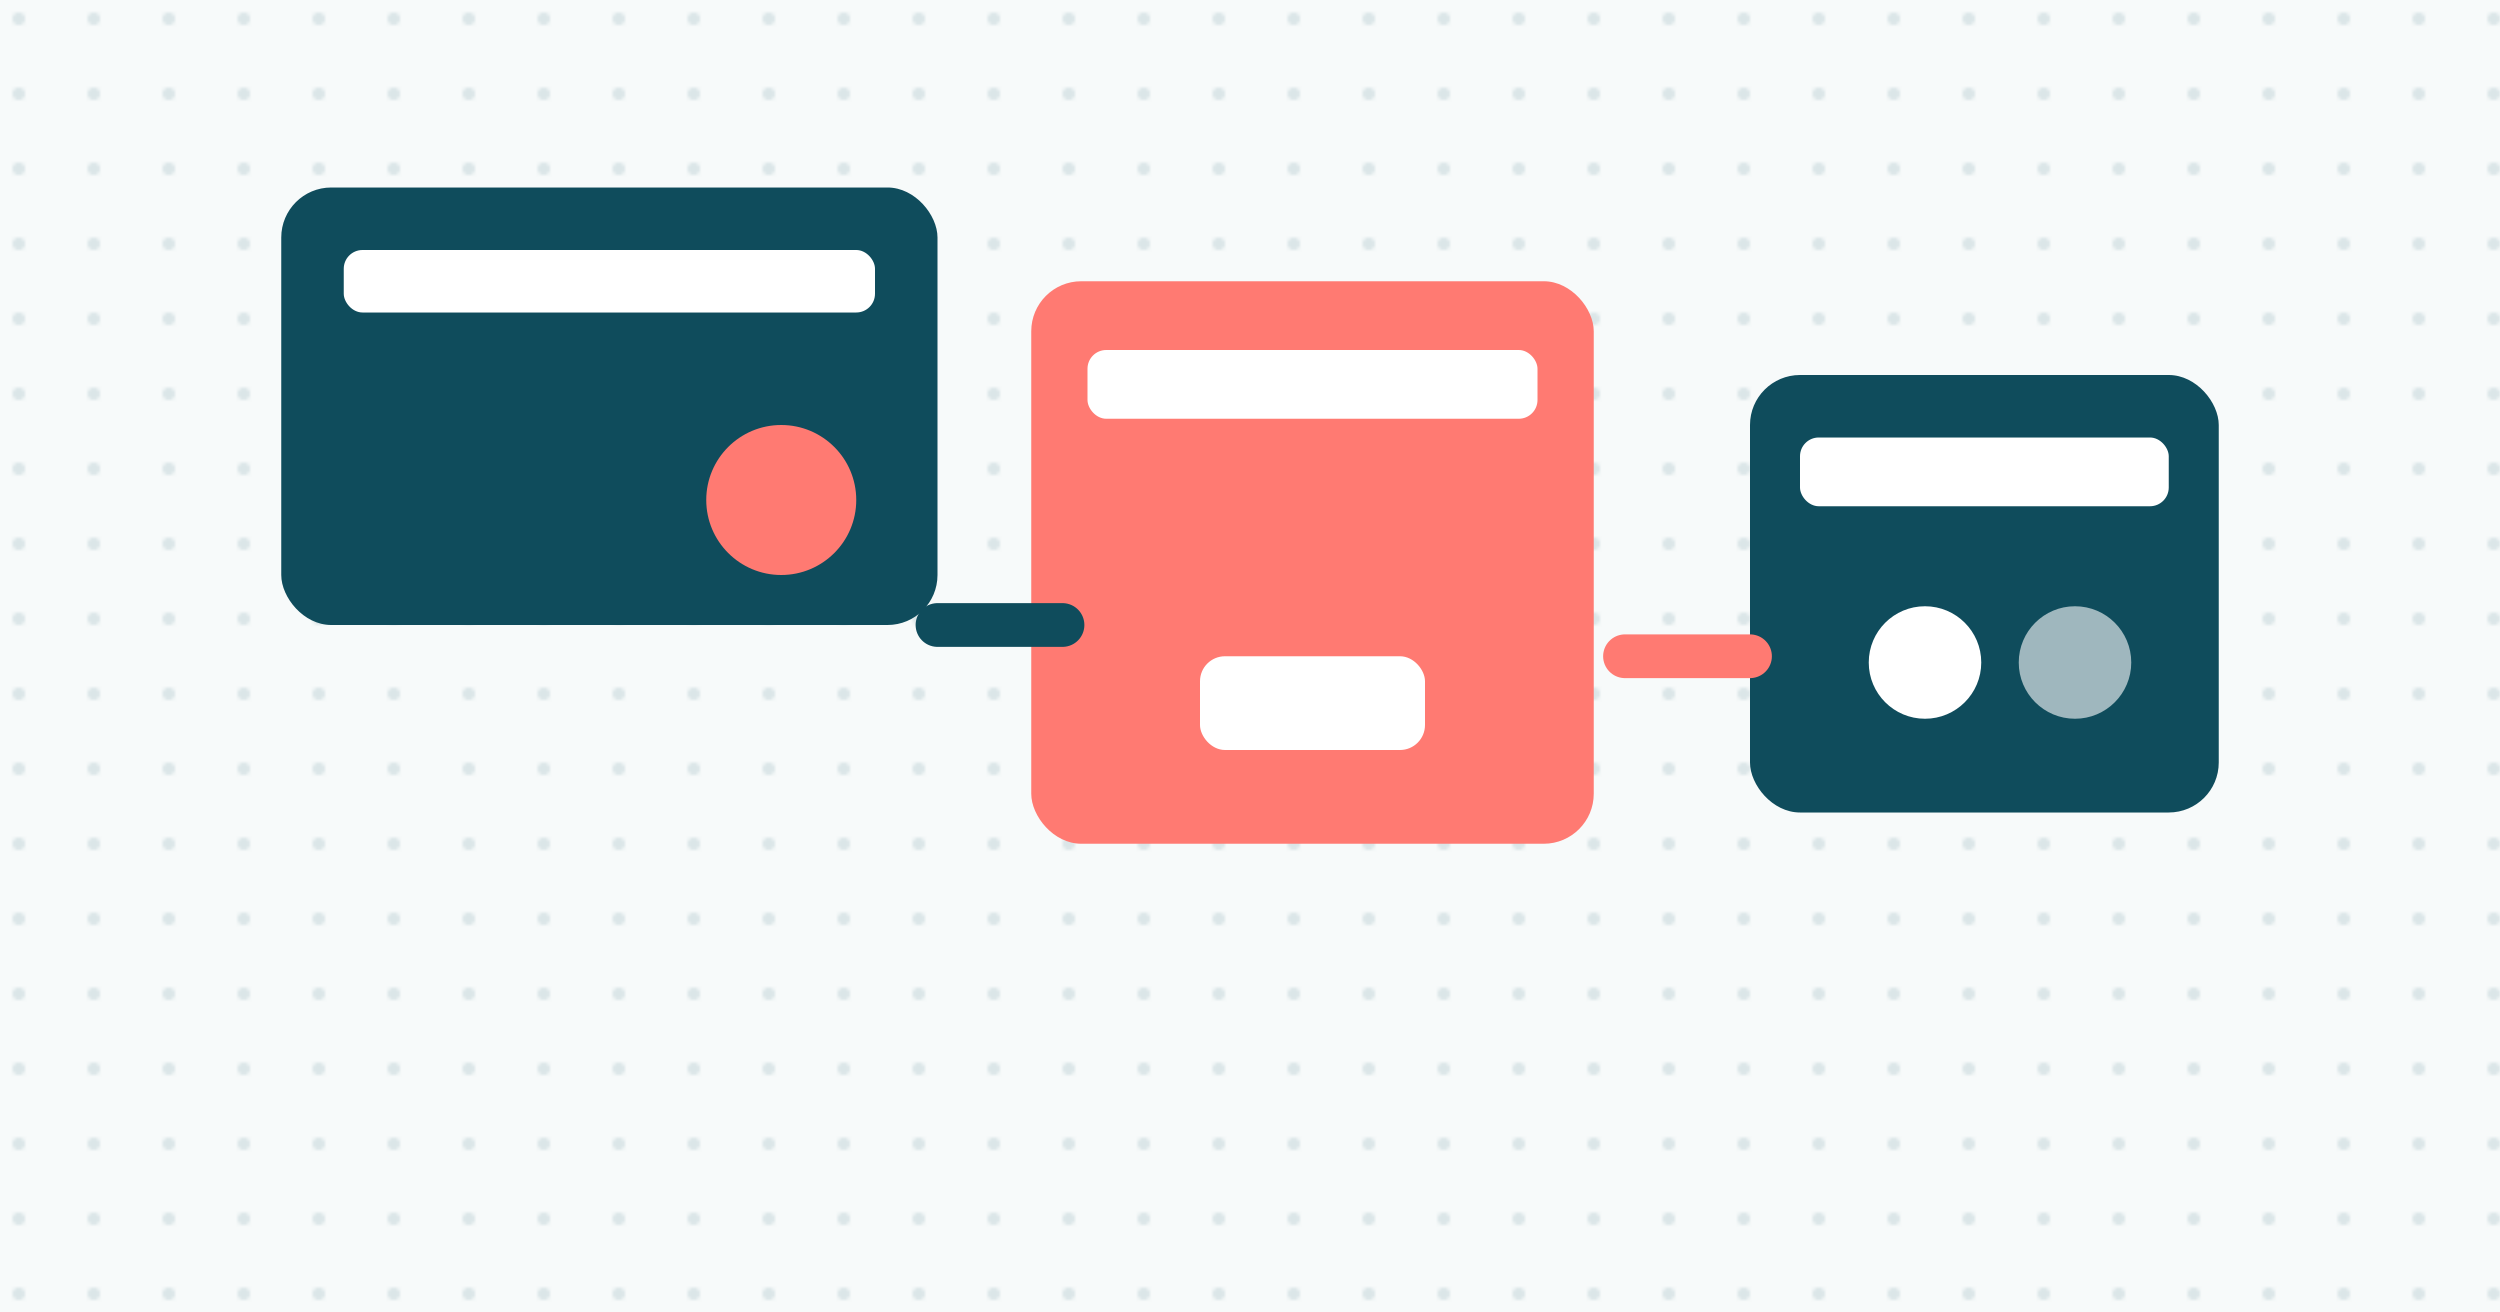
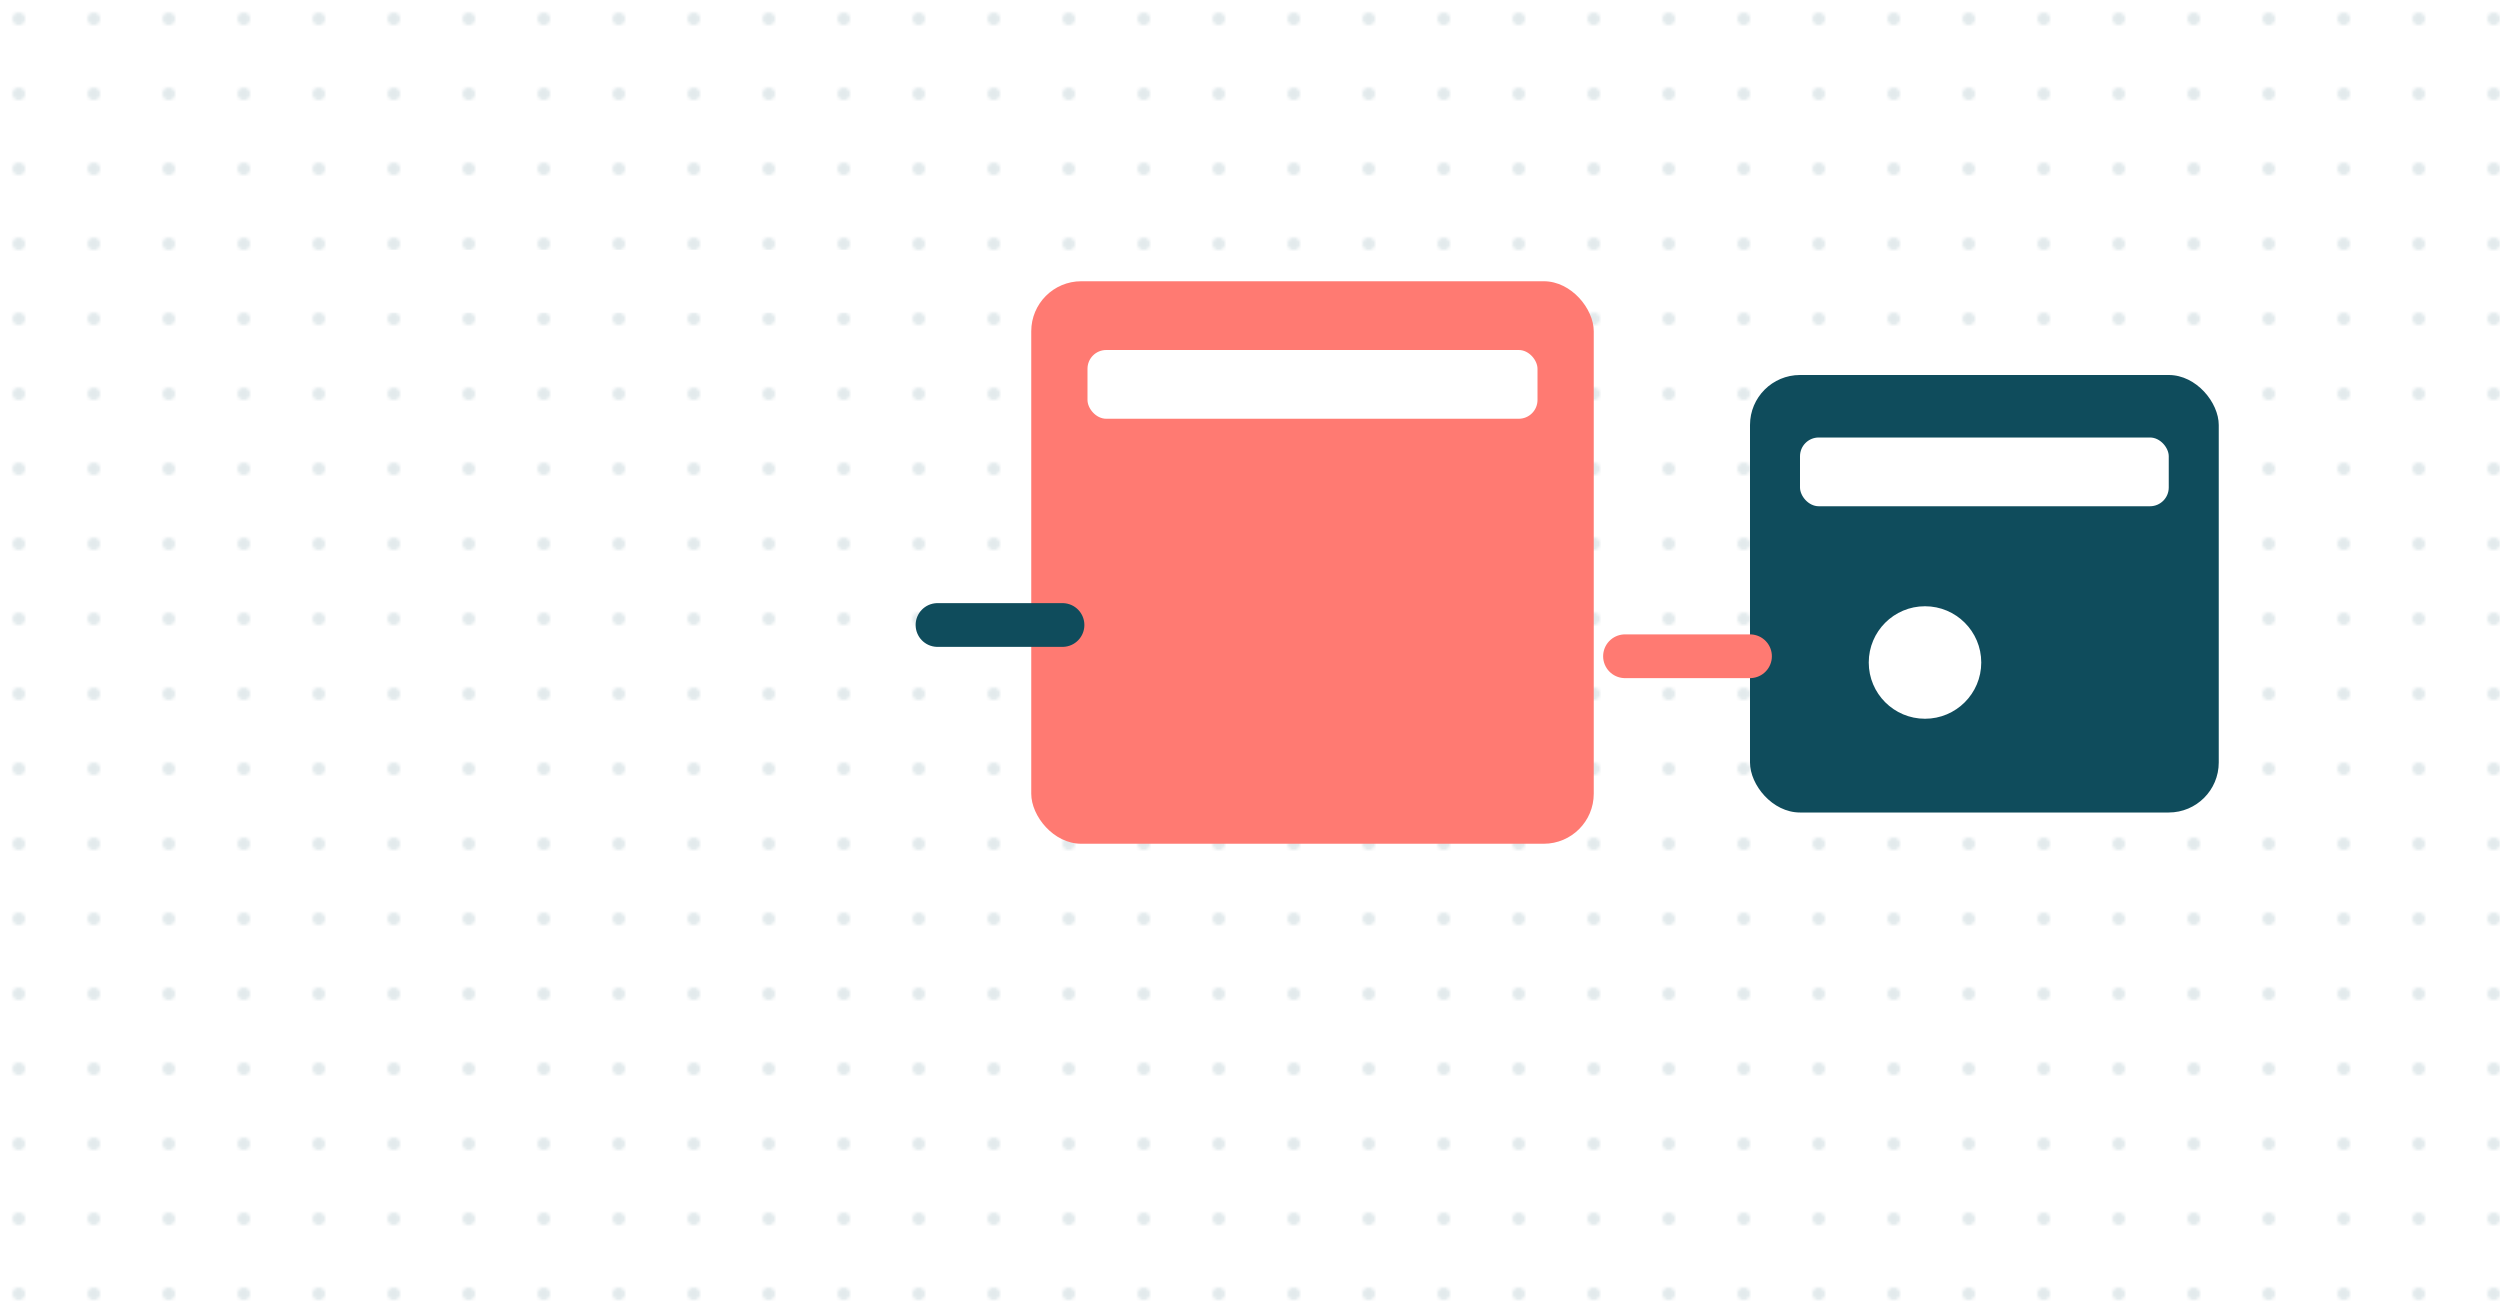
<svg xmlns="http://www.w3.org/2000/svg" viewBox="0 0 800 420">
  <defs>
    <style>.b{fill:#0F4C5C}.c{fill:#FF7A72}.w{fill:#fff}</style>
    <pattern id="p" width="24" height="24" patternUnits="userSpaceOnUse">
-       <rect width="24" height="24" fill="#F7FAFA" />
      <circle cx="6" cy="6" r="2" fill="#0F4C5C" opacity=".12" />
    </pattern>
  </defs>
  <rect width="800" height="420" fill="url(#p)" />
  <g transform="translate(90,60)">
-     <rect width="210" height="140" rx="16" class="b" />
    <rect x="20" y="20" width="170" height="20" rx="6" class="w" />
-     <circle cx="160" cy="100" r="24" class="c" />
  </g>
  <g transform="translate(330,90)">
    <rect width="180" height="180" rx="16" class="c" />
    <rect x="18" y="22" width="144" height="22" rx="6" class="w" />
-     <rect x="54" y="120" width="72" height="30" rx="8" class="w" />
  </g>
  <g transform="translate(560,120)">
    <rect width="150" height="140" rx="16" class="b" />
    <rect x="16" y="20" width="118" height="22" rx="6" class="w" />
    <circle cx="56" cy="92" r="18" class="w" />
-     <circle cx="104" cy="92" r="18" class="w" opacity=".6" />
  </g>
  <path d="M300 200h40" stroke="#0F4C5C" stroke-width="14" stroke-linecap="round" />
  <path d="M520 210h40" stroke="#FF7A72" stroke-width="14" stroke-linecap="round" />
</svg>